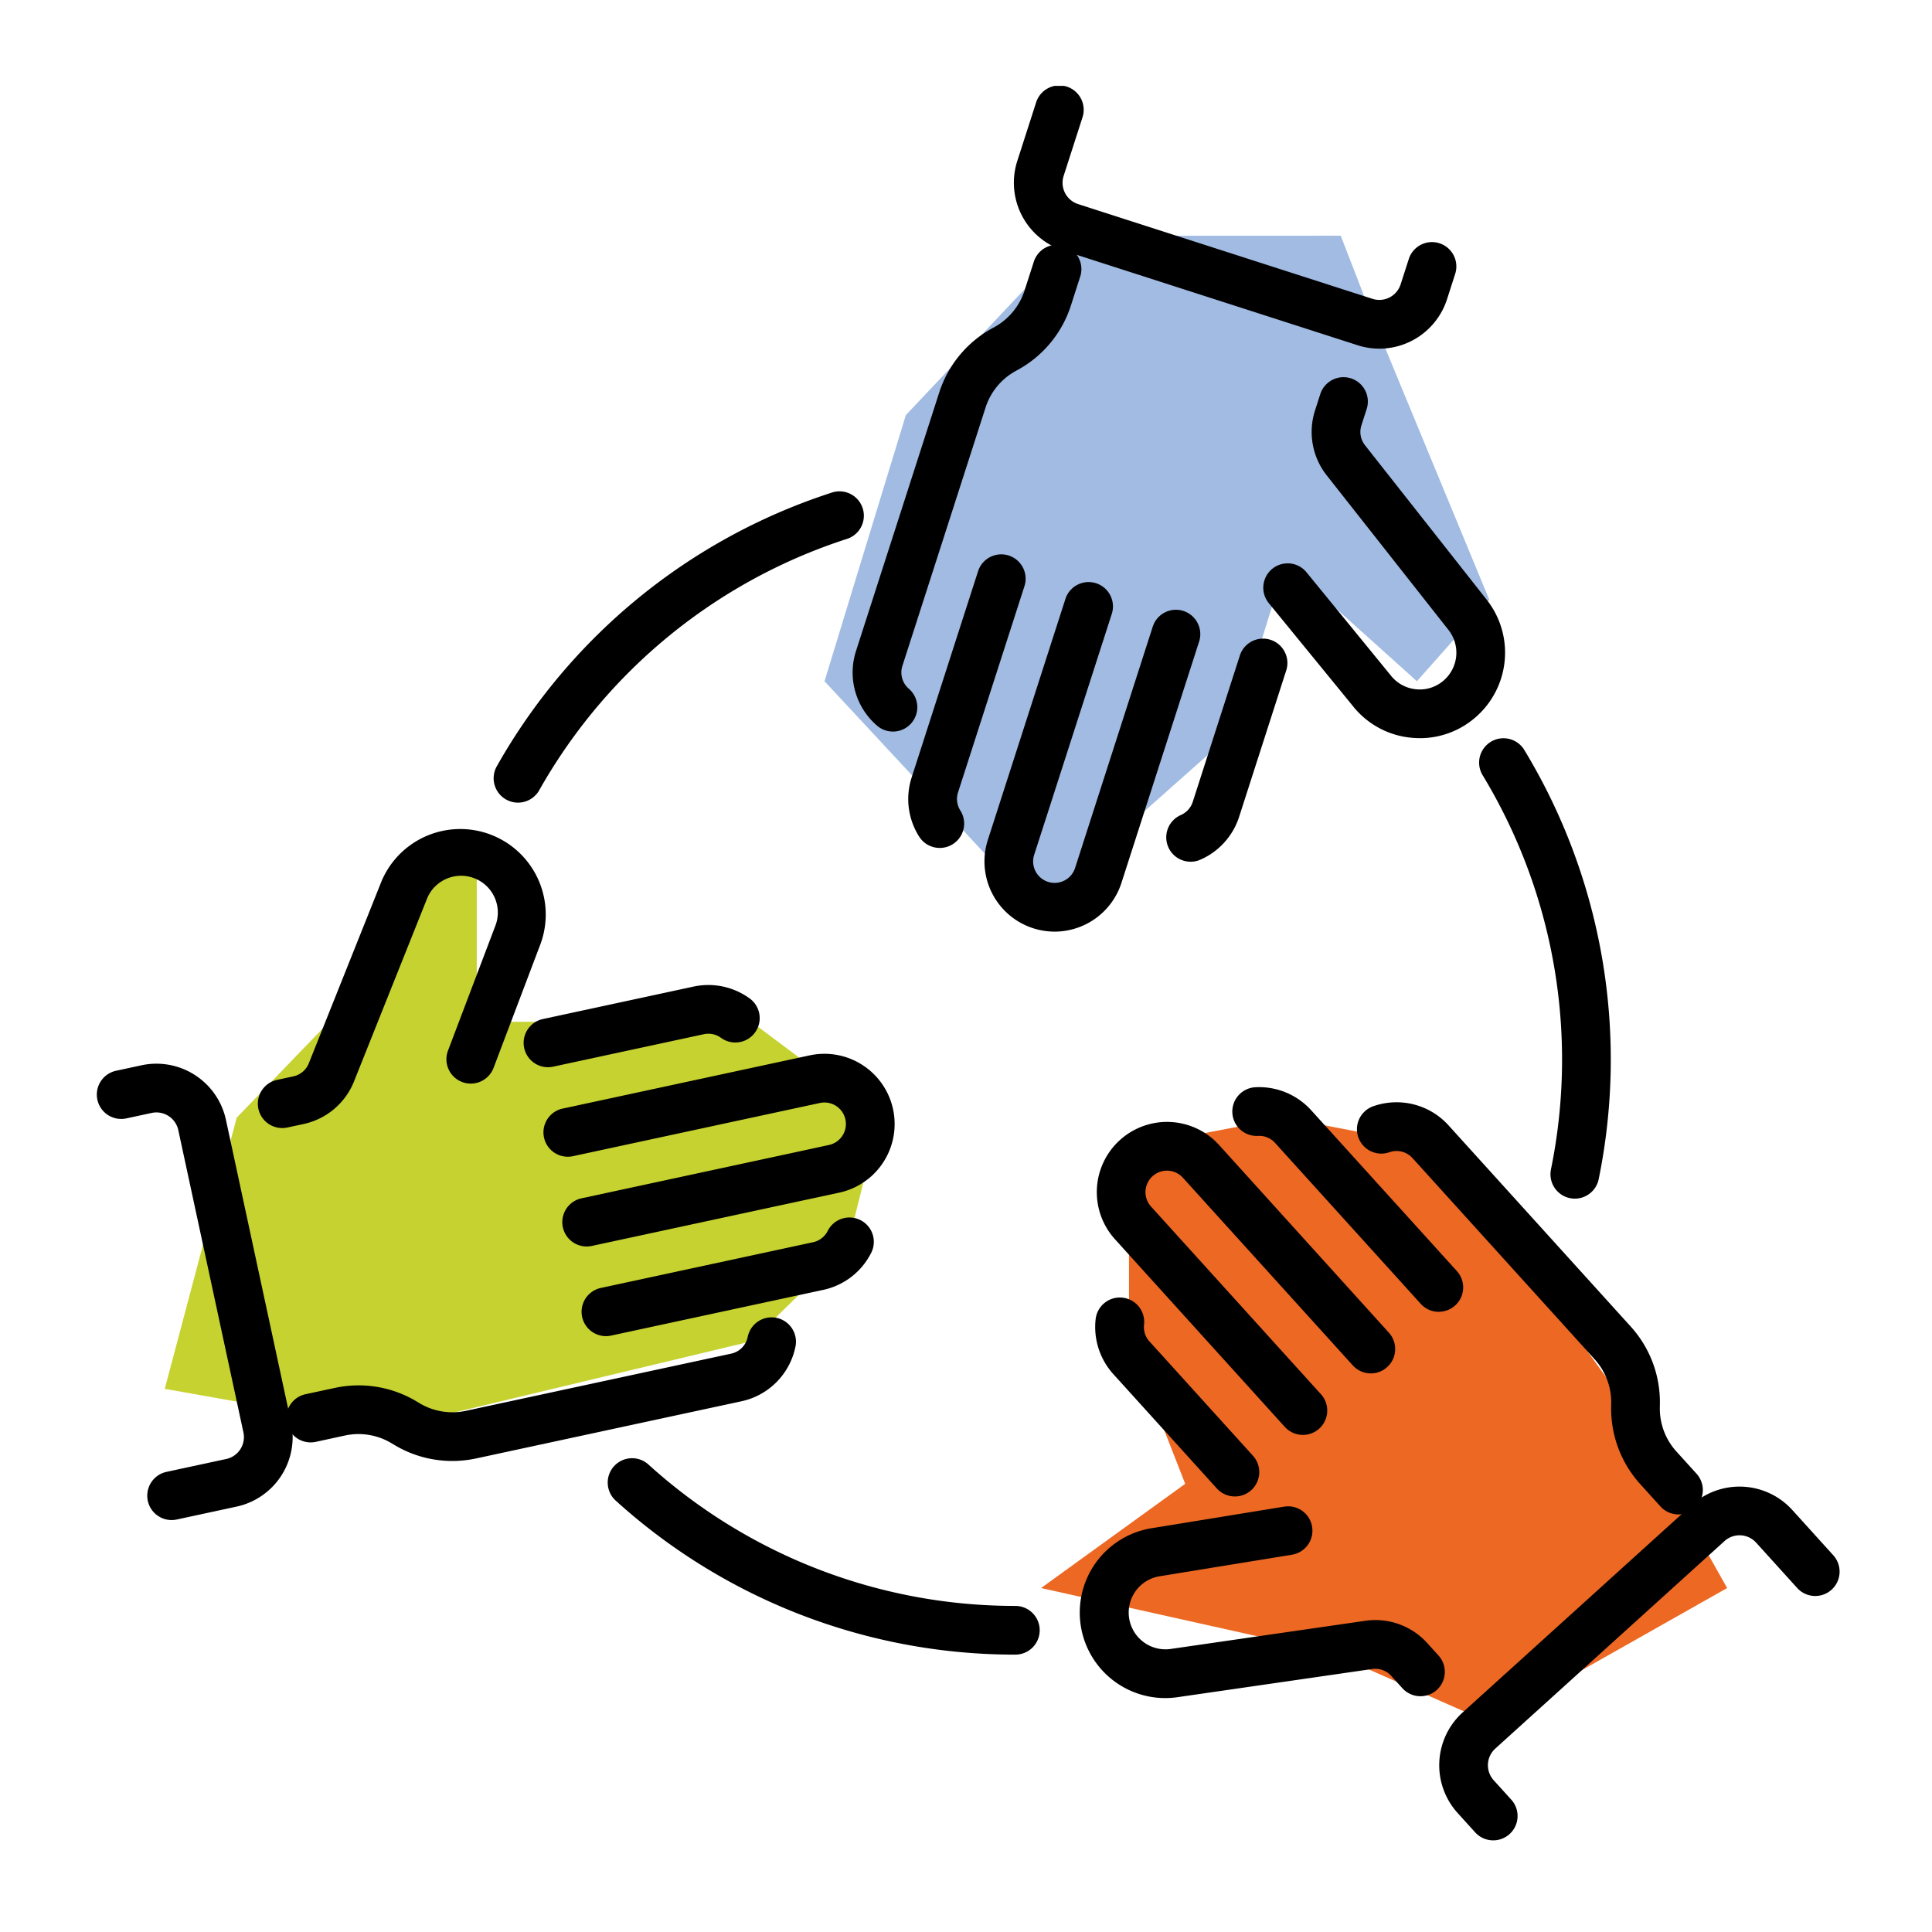
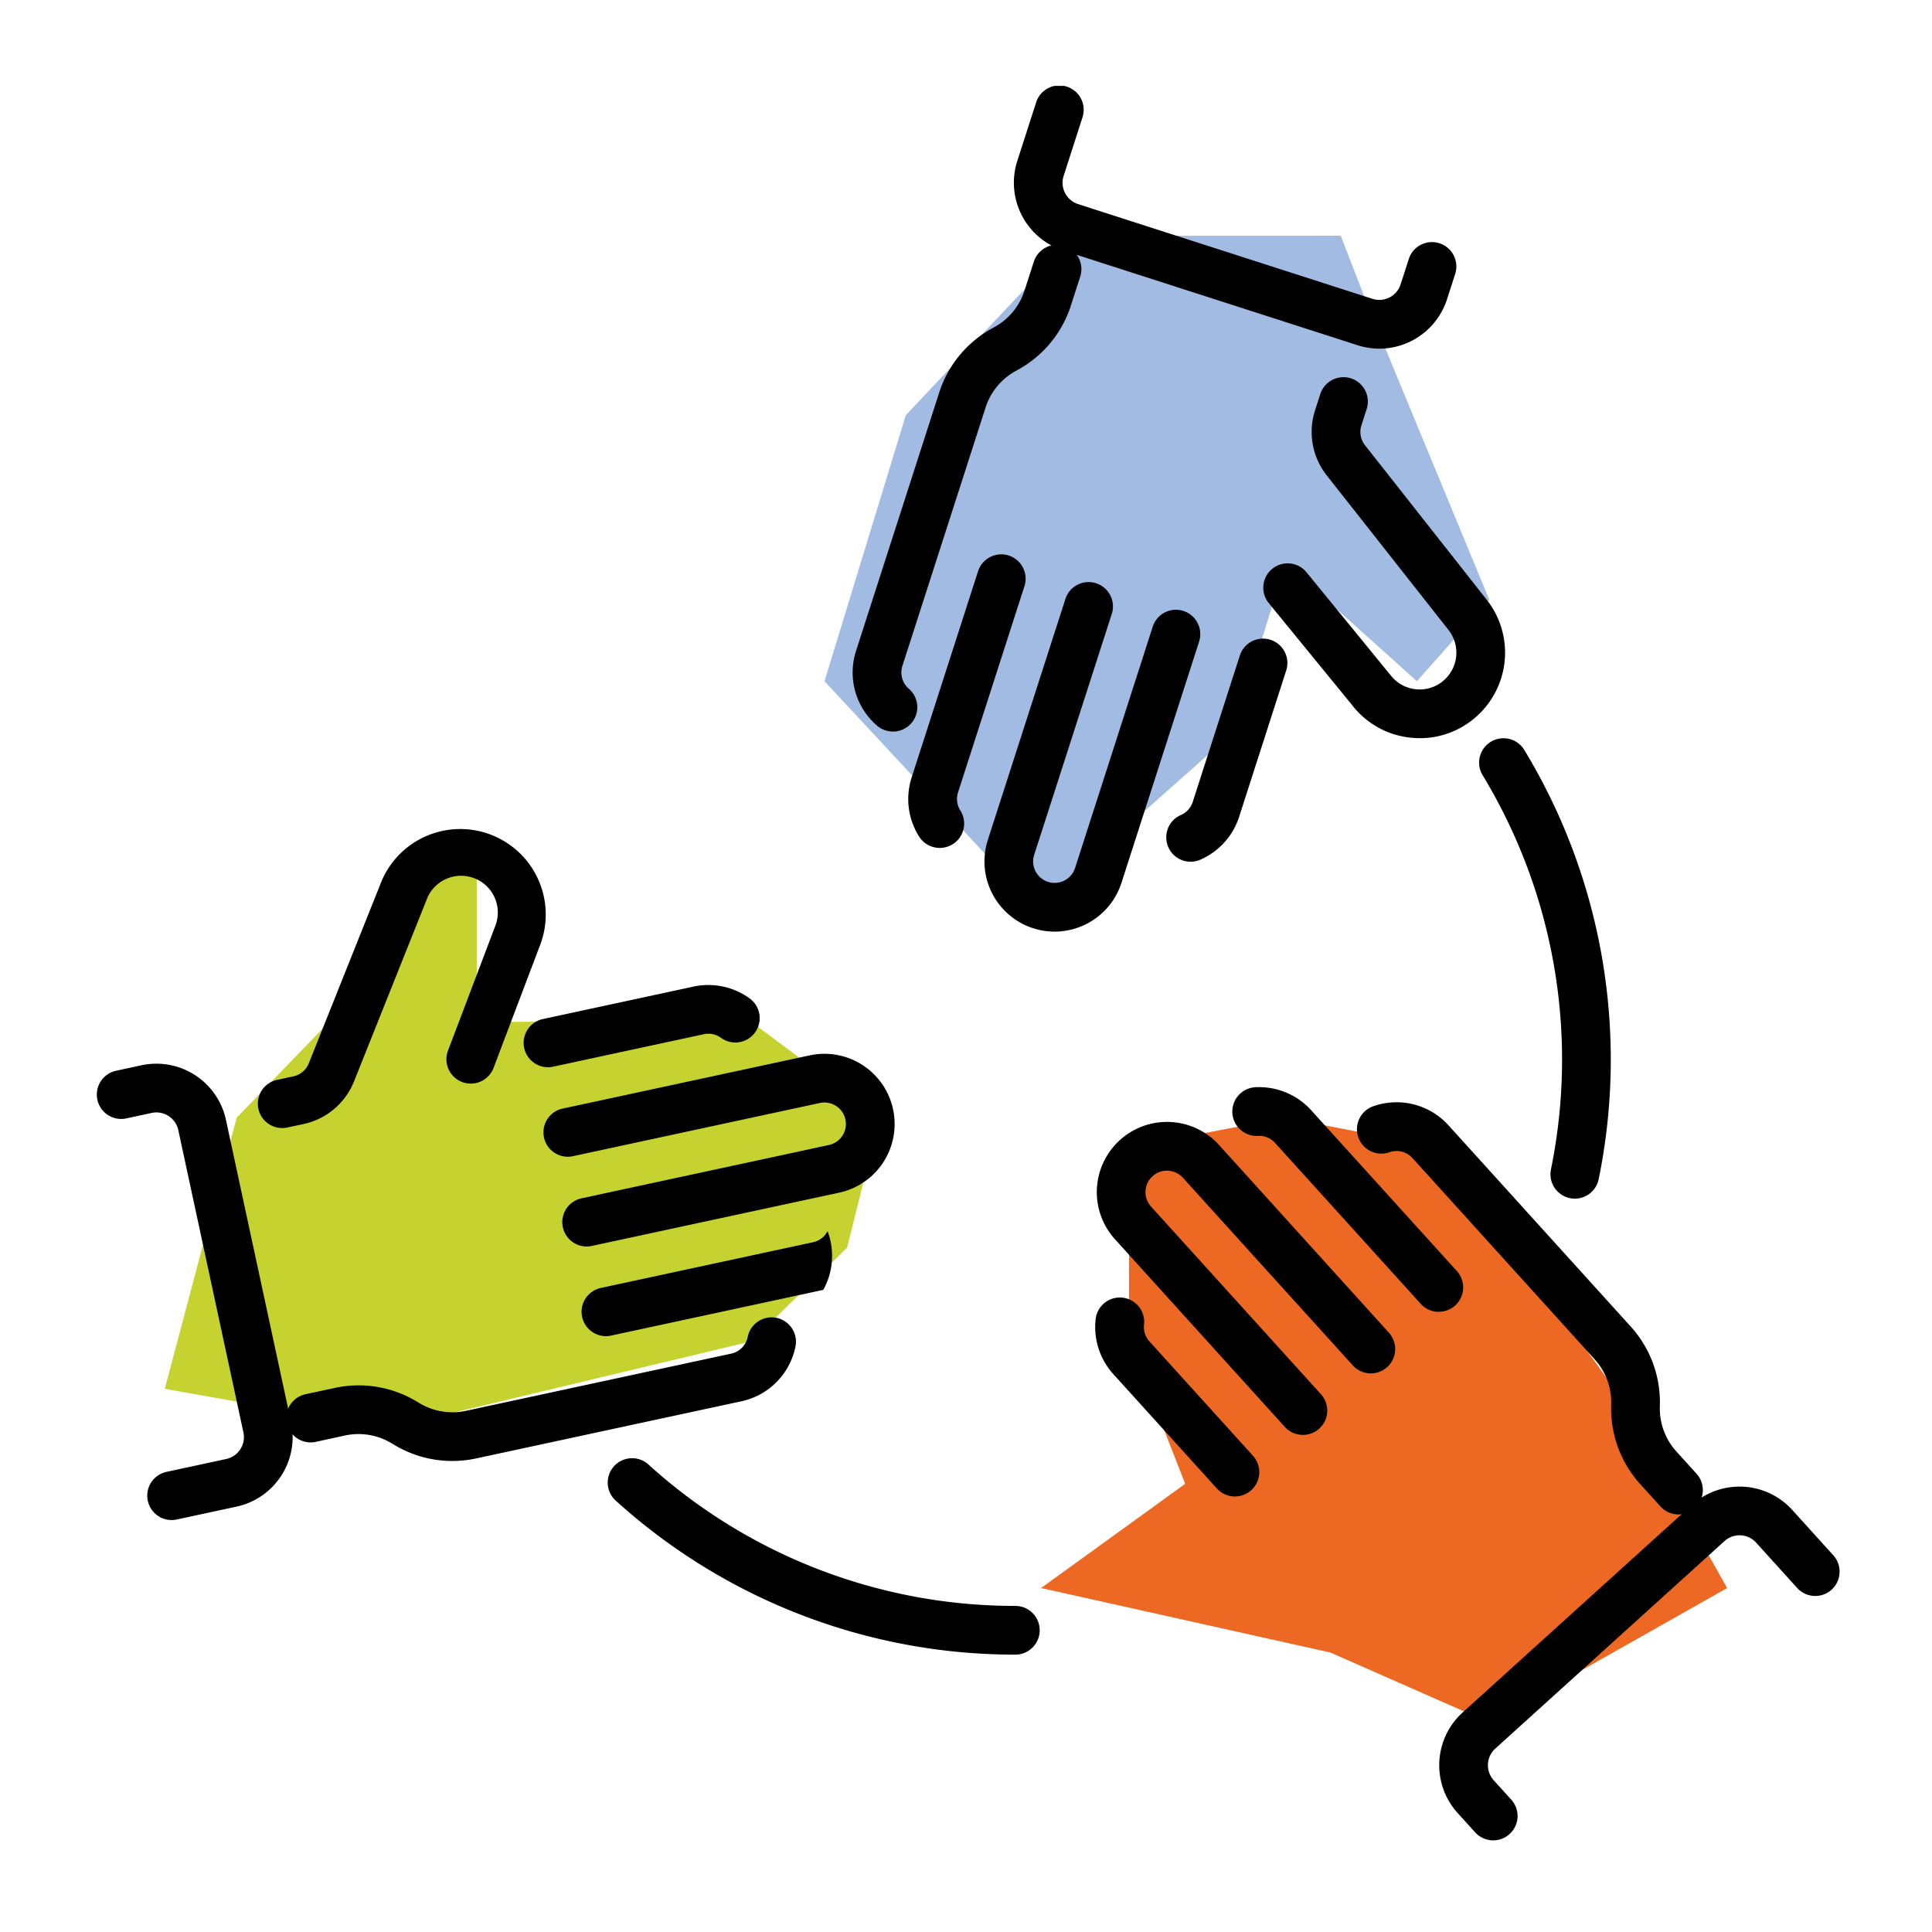
<svg xmlns="http://www.w3.org/2000/svg" width="180" height="180" viewBox="0 0 180 180">
  <defs>
    <clipPath id="a">
      <rect width="162.39" height="163.463" />
    </clipPath>
  </defs>
  <g transform="translate(-656 -133)">
    <rect width="180" height="180" transform="translate(656 133)" fill="none" opacity="0.43" />
    <g transform="translate(-658.446 -1899)">
      <path d="M5316.5,2136.13l8.617-8.932,13.748-17.641V2127.2h25.581l11.943,8.932-3.023,12.117-8.919,8.719-33.885,8.112-20.766-3.685Z" transform="translate(-3980)" fill="#c6d22f" />
      <path d="M5433.2,2192.482l-14.8-6.518-26.961-6.01,13.43-9.711-5.237-13.378v-17.945l14.523-2.789,14.463,2.789,16.406,22.688,10.336,18.346Z" transform="translate(-3980)" fill="#ec6823" />
      <path d="M5394.612,2053.964l-15.771,16.713-7.576,24.792,19.643,21.128,18.425-16.357,4.875-15.786,12.247,11.016,6.742-7.6-11.125-26.9-2.711-7.008Z" transform="translate(-3980)" fill="#a1bbe2" />
      <g transform="translate(1323.447 2040)">
        <g clip-path="url(#a)">
          <path d="M25.434,134.526a2.27,2.27,0,0,1-.475-4.489l1.517-.327a2,2,0,0,0,1.438-1.215l6.8-17.022A7.964,7.964,0,0,1,49.5,117.379l-4.381,11.565a2.27,2.27,0,0,1-4.245-1.609l4.4-11.6a3.425,3.425,0,1,0-6.347-2.577l-6.8,17.023a6.536,6.536,0,0,1-4.7,3.969l-1.519.327a2.3,2.3,0,0,1-.48.051" transform="translate(-8.145 -37.428)" />
          <path d="M63.623,136.851a2.27,2.27,0,0,1-.475-4.489l14.042-3.025a6.548,6.548,0,0,1,5.263,1.133,2.27,2.27,0,0,1-2.695,3.653,2,2,0,0,0-1.613-.348L64.1,136.8a2.307,2.307,0,0,1-.48.051" transform="translate(-21.571 -45.42)" />
          <path d="M68.2,157.028a2.27,2.27,0,0,1-.475-4.489h0l19.767-4.258.054-.011,3.229-.7a2,2,0,1,0-.842-3.913l-8.975,1.933-.036.008-14.042,3.025a2.27,2.27,0,0,1-.957-4.437l.015,0,23.039-4.964a6.541,6.541,0,0,1,2.755,12.789l-23.055,4.966a2.247,2.247,0,0,1-.479.051" transform="translate(-22.546 -48.895)" />
-           <path d="M71.947,173.681a2.27,2.27,0,0,1-.475-4.489l19.77-4.259A2,2,0,0,0,92.6,163.9a2.269,2.269,0,1,1,4.021,2.1A6.529,6.529,0,0,1,92.2,169.37l-19.771,4.26a2.307,2.307,0,0,1-.48.051" transform="translate(-24.497 -57.196)" />
+           <path d="M71.947,173.681a2.27,2.27,0,0,1-.475-4.489l19.77-4.259A2,2,0,0,0,92.6,163.9A6.529,6.529,0,0,1,92.2,169.37l-19.771,4.26a2.307,2.307,0,0,1-.48.051" transform="translate(-24.497 -57.196)" />
          <path d="M42.712,190.3a10.475,10.475,0,0,1-5.4-1.5l-.263-.156a5.958,5.958,0,0,0-4.332-.716L30,188.518a2.27,2.27,0,0,1-.957-4.438l2.727-.587a10.5,10.5,0,0,1,7.622,1.259l.262.158a5.958,5.958,0,0,0,4.332.717L68.7,180.3a2,2,0,0,0,1.546-1.584,2.27,2.27,0,0,1,4.459.848,6.531,6.531,0,0,1-5.05,5.174l-24.716,5.325a10.57,10.57,0,0,1-2.225.237" transform="translate(-9.579 -62.184)" />
          <path d="M6.985,183.015a2.27,2.27,0,0,1-.475-4.489l5.568-1.2a2.087,2.087,0,0,0,1.6-2.48L7.611,146.684a2.087,2.087,0,0,0-2.479-1.6l-2.384.514a2.27,2.27,0,0,1-.956-4.438l2.384-.514a6.627,6.627,0,0,1,7.873,5.082l6.067,28.163a6.626,6.626,0,0,1-5.082,7.873l-5.569,1.2a2.3,2.3,0,0,1-.48.051" transform="translate(0 -49.395)" />
          <path d="M182.206,75.512c-.246,0-.495-.011-.743-.034a7.894,7.894,0,0,1-5.532-3L168.105,62.9a2.27,2.27,0,0,1,3.516-2.871l7.85,9.609a3.418,3.418,0,0,0,2.4,1.322,3.378,3.378,0,0,0,2.573-.838,3.425,3.425,0,0,0,.429-4.692l-11.344-14.4a6.532,6.532,0,0,1-1.089-6.052l.476-1.478a2.27,2.27,0,1,1,4.321,1.39l-.476,1.478a2,2,0,0,0,.333,1.853l11.344,14.4a7.964,7.964,0,0,1-1,10.909,7.874,7.874,0,0,1-5.239,1.985" transform="translate(-58.922 -14.74)" />
          <path d="M155.957,100.188a2.27,2.27,0,0,1-.908-4.35,2.008,2.008,0,0,0,1.107-1.223l4.4-13.673a2.27,2.27,0,0,1,4.321,1.391l-4.4,13.673A6.546,6.546,0,0,1,156.862,100a2.259,2.259,0,0,1-.906.19" transform="translate(-54.032 -27.904)" />
          <path d="M134.106,103.862a6.542,6.542,0,0,1-6.222-8.546l7.227-22.448a2.269,2.269,0,0,1,4.32,1.393l-6.2,19.25c-.006.018-.012.036-.018.053L132.2,96.707a2,2,0,1,0,3.811,1.227l2.815-8.745.009-.029,4.4-13.673a2.27,2.27,0,1,1,4.321,1.391l-7.226,22.448a6.553,6.553,0,0,1-6.231,4.537" transform="translate(-44.85 -25.065)" />
          <path d="M119.552,94.646a2.267,2.267,0,0,1-1.919-1.054,6.528,6.528,0,0,1-.7-5.509l6.2-19.251a2.27,2.27,0,0,1,4.321,1.391l-6.2,19.25a2,2,0,0,0,.217,1.688,2.269,2.269,0,0,1-1.915,3.485" transform="translate(-40.998 -23.646)" />
          <path d="M112.381,68.2a2.258,2.258,0,0,1-1.481-.551,6.532,6.532,0,0,1-1.956-6.959l7.747-24.067a10.486,10.486,0,0,1,4.9-5.971l.267-.148a5.957,5.957,0,0,0,2.786-3.393l.855-2.655a2.27,2.27,0,1,1,4.321,1.391l-.855,2.655a10.484,10.484,0,0,1-4.9,5.971l-.267.148a5.956,5.956,0,0,0-2.786,3.393l-7.747,24.067a2,2,0,0,0,.6,2.132,2.269,2.269,0,0,1-1.484,3.988" transform="translate(-38.191 -8.043)" />
          <path d="M165.846,24.483a6.632,6.632,0,0,1-2.039-.322l-27.423-8.826A6.634,6.634,0,0,1,132.11,7l1.744-5.421a2.27,2.27,0,1,1,4.321,1.39L136.43,8.388a2.089,2.089,0,0,0,1.347,2.627L165.2,19.841a2.086,2.086,0,0,0,2.626-1.346l.747-2.321a2.27,2.27,0,1,1,4.321,1.39l-.747,2.321a6.637,6.637,0,0,1-6.3,4.6" transform="translate(-46.334 0)" />
-           <path d="M149.217,221.961a7.964,7.964,0,0,1-1.132-15.846l12.207-1.988a2.269,2.269,0,1,1,.729,4.479L148.775,210.6a3.425,3.425,0,1,0,.942,6.786l18.141-2.625a6.523,6.523,0,0,1,5.785,2.083l1.042,1.152a2.269,2.269,0,0,1-3.365,3.046l-1.043-1.151a2,2,0,0,0-1.77-.637l-18.142,2.625a8.025,8.025,0,0,1-1.149.083" transform="translate(-49.663 -71.755)" />
          <path d="M156.494,192.626a2.266,2.266,0,0,1-1.683-.746l-9.64-10.648a6.549,6.549,0,0,1-1.65-5.126,2.269,2.269,0,1,1,4.51.511,1.98,1.98,0,0,0,.506,1.569l9.64,10.648a2.269,2.269,0,0,1-1.682,3.793" transform="translate(-50.444 -61.206)" />
          <path d="M162.906,178.023a2.267,2.267,0,0,1-1.683-.746L145.4,159.795a6.541,6.541,0,0,1,9.7-8.78L170.92,168.5a2.269,2.269,0,0,1-3.365,3.046l-.021-.025-13.553-14.968-.03-.034-2.223-2.456a2,2,0,1,0-2.967,2.687l6.176,6.822.011.012,9.641,10.648a2.269,2.269,0,0,1-1.682,3.793" transform="translate(-50.522 -52.337)" />
          <path d="M182.446,164.8a2.267,2.267,0,0,1-1.683-.746l-13.573-14.992a1.978,1.978,0,0,0-1.569-.656,2.27,2.27,0,1,1-.19-4.535,6.553,6.553,0,0,1,5.123,2.145L184.128,161a2.269,2.269,0,0,1-1.682,3.793" transform="translate(-57.397 -50.579)" />
          <path d="M211.053,184.44a2.266,2.266,0,0,1-1.683-.746l-1.872-2.068a10.479,10.479,0,0,1-2.72-7.23l.005-.305a5.954,5.954,0,0,0-1.545-4.109l-16.97-18.743a2,2,0,0,0-2.144-.547,2.27,2.27,0,1,1-1.5-4.285,6.531,6.531,0,0,1,7.006,1.786L206.6,166.934a10.482,10.482,0,0,1,2.719,7.23l-.005.305a5.954,5.954,0,0,0,1.545,4.109l1.873,2.068a2.269,2.269,0,0,1-1.682,3.793" transform="translate(-63.672 -51.344)" />
          <path d="M197.943,234.221a2.267,2.267,0,0,1-1.683-.746l-1.637-1.808a6.634,6.634,0,0,1,.466-9.359l21.356-19.335a6.634,6.634,0,0,1,9.359.464l3.823,4.224a2.269,2.269,0,1,1-3.365,3.046l-3.824-4.223a2.086,2.086,0,0,0-2.947-.146l-21.357,19.335a2.089,2.089,0,0,0-.147,2.948l1.637,1.807a2.269,2.269,0,0,1-1.682,3.793" transform="translate(-67.824 -70.759)" />
-           <path d="M59.315,87.271a2.27,2.27,0,0,1-1.973-3.389A55.412,55.412,0,0,1,88.51,58.4a2.27,2.27,0,1,1,1.4,4.317A50.875,50.875,0,0,0,61.292,86.12a2.271,2.271,0,0,1-1.977,1.152" transform="translate(-20.056 -20.492)" />
          <path d="M111.428,215.493A55.355,55.355,0,0,1,74.22,201.166a2.27,2.27,0,1,1,3.046-3.366,50.82,50.82,0,0,0,34.162,13.154,2.269,2.269,0,1,1,0,4.539" transform="translate(-25.832 -69.335)" />
          <path d="M207.557,136.622a2.272,2.272,0,0,1-2.226-2.725,51.114,51.114,0,0,0-6.371-36.734,2.27,2.27,0,0,1,3.877-2.362,55.657,55.657,0,0,1,6.941,40.006,2.271,2.271,0,0,1-2.221,1.815" transform="translate(-69.833 -32.947)" />
        </g>
      </g>
    </g>
  </g>
</svg>